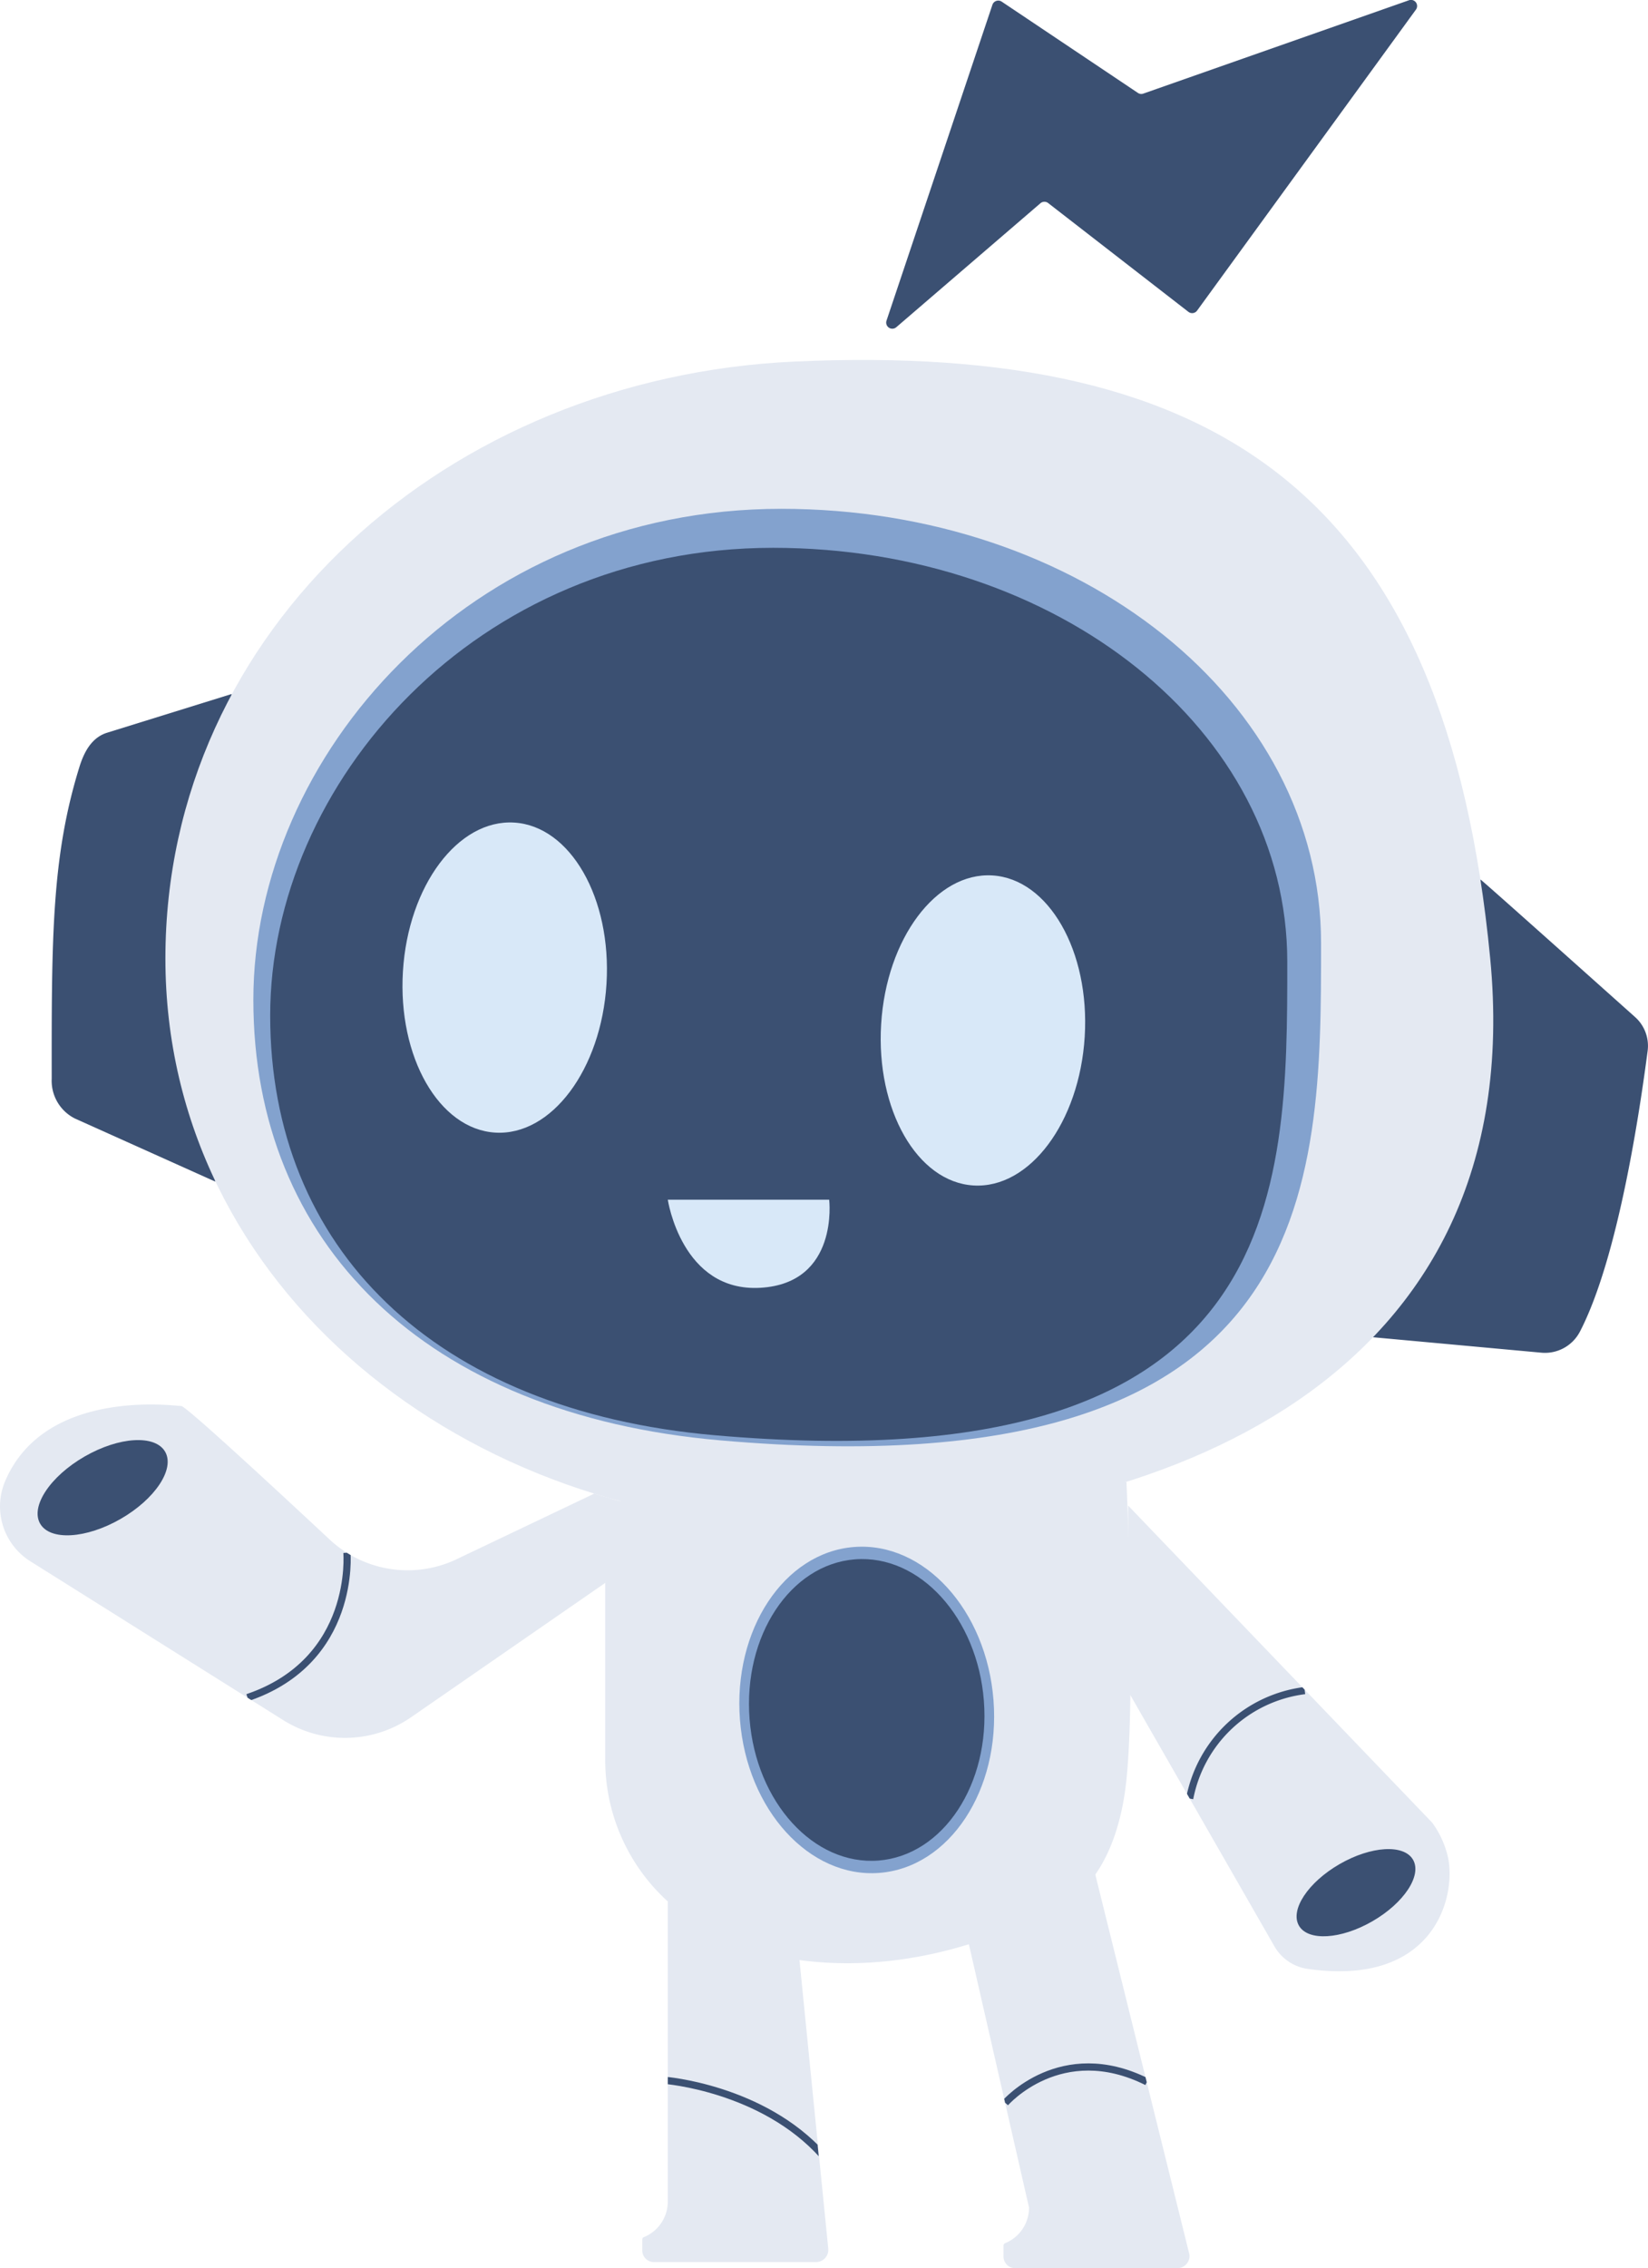
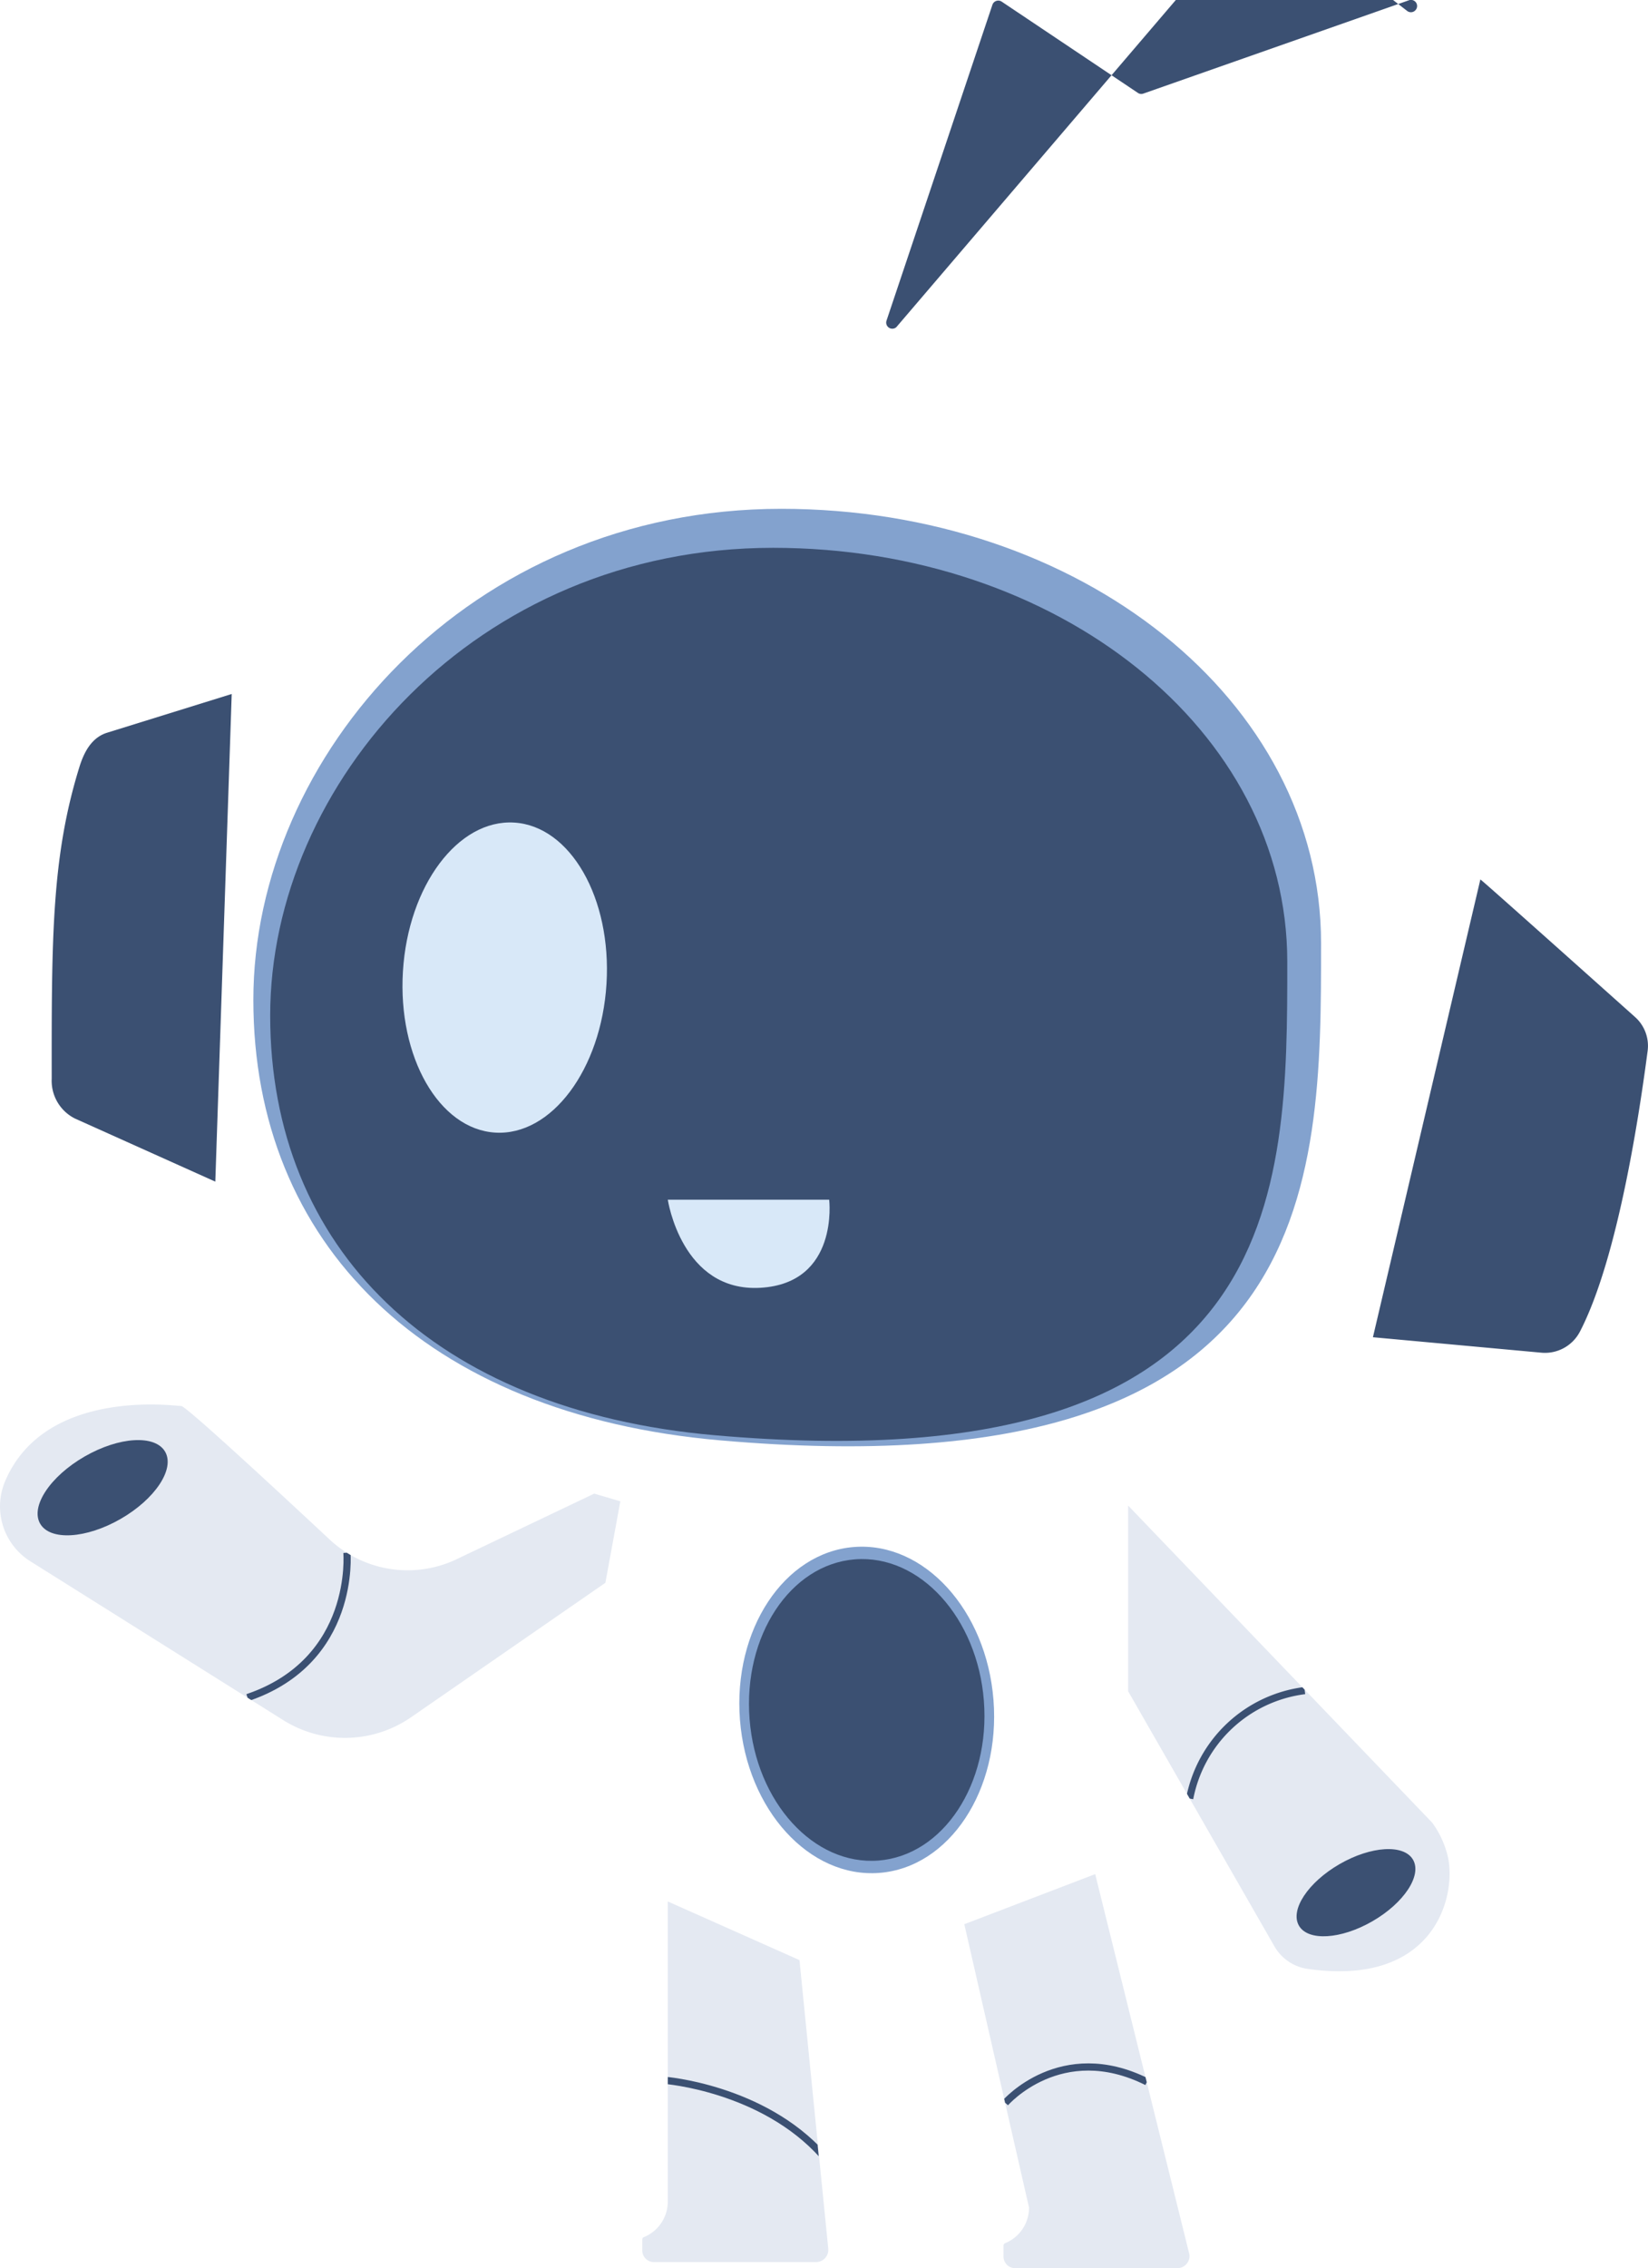
<svg xmlns="http://www.w3.org/2000/svg" viewBox="0 0 229.16 315.17">
  <defs>
    <style>.cls-1,.cls-7{fill:none;}.cls-2{fill:#3b5072;}.cls-3{fill:#e4e9f2;}.cls-4{fill:#83a2ce;}.cls-5{fill:#d8e8f8;}.cls-6{clip-path:url(#clip-path);}.cls-7{stroke:#3b5072;stroke-miterlimit:10;}.cls-8{clip-path:url(#clip-path-2);}.cls-9{clip-path:url(#clip-path-3);}.cls-10{clip-path:url(#clip-path-4);}</style>
    <clipPath id="clip-path">
      <path class="cls-1" d="M92.86,264.65v41.69a5.33,5.33,0,0,1-3.32,4.94h0a.37.37,0,0,0-.23.34v1.52a1.63,1.63,0,0,0,1.62,1.62h22.54a1.71,1.71,0,0,0,1.7-1.88l-4-40.08Z" />
    </clipPath>
    <clipPath id="clip-path-2">
      <path class="cls-1" d="M134.09,267.37l9,39.38a5.33,5.33,0,0,1-3.32,4.94h0a.37.37,0,0,0-.23.34v1.52a1.63,1.63,0,0,0,1.62,1.62h22.54a1.71,1.71,0,0,0,1.7-1.88l-13.11-52.88Z" />
    </clipPath>
    <clipPath id="clip-path-3">
      <path class="cls-1" d="M156.87,209.2l43.58,45.42s3.46,24.16-21.79,18.36l-21.79-38Z" />
    </clipPath>
    <clipPath id="clip-path-4">
      <path class="cls-1" d="M82.63,207.54l-19.42,9.25a15.89,15.89,0,0,1-17.37-2.87c-8.17-7.62-20-18.55-20.63-18.55-.83,0-19-2.61-24.52,10.5A9,9,0,0,0,4.31,217l35.05,22a16.17,16.17,0,0,0,17.82-.4l27-18.67,2.08-11.32Z" />
    </clipPath>
  </defs>
  <g id="Laag_2" data-name="Laag 2">
    <g id="Laag_3" data-name="Laag 3">
      <path class="cls-2" d="M32.22,96.43,14.9,101.81c-2.15.67-3.21,2.66-3.87,4.8C7.19,119,7.17,130.31,7.19,149.88a5.87,5.87,0,0,0,3.25,5.55l19.5,8.76Z" />
      <path class="cls-2" d="M205.85,122.2c0-.1,15.71,13.94,21.49,19.1a5.37,5.37,0,0,1,1.77,4.72c-1,7.61-4,28.57-9.41,39a5.48,5.48,0,0,1-5.34,2.94l-23.45-2.15Z" />
-       <path class="cls-3" d="M207.22,133.19c5.62,58.63-45.76,78.93-94.07,78.93S23,179,23,133.19s39.21-80.74,87.46-82.95C170.17,47.5,201.1,69.41,207.22,133.19Z" />
      <path class="cls-4" d="M183.7,131.07c0,33.8,0,76.37-83.55,69.07-41.16-3.59-64.92-27.4-64.92-61.21S65.15,70.7,108.64,70.7C150.2,70.7,183.7,97.26,183.7,131.07Z" />
-       <path class="cls-3" d="M84.16,208.67v35.68a26.51,26.51,0,0,0,8.7,19.86,33.62,33.62,0,0,0,18.36,8.15c21.26,2.81,38.33-9,38.33-9s5.8-3.54,7.09-16.11,0-41.33,0-41.33Z" />
      <path class="cls-3" d="M82.63,207.54l-19.42,9.25a15.89,15.89,0,0,1-17.37-2.87c-8.17-7.62-20-18.55-20.63-18.55-.83,0-19-2.61-24.52,10.5A9,9,0,0,0,4.31,217l35.05,22a16.17,16.17,0,0,0,17.82-.4l27-18.67,2.08-11.32Z" />
      <path class="cls-3" d="M156.87,209.2l42.29,44.07a13.16,13.16,0,0,1,2.18,4.76c1.21,5.55-1.92,18.07-19.51,15.55a6.37,6.37,0,0,1-4.62-3.14L156.87,235Z" />
      <path class="cls-3" d="M92.86,264.21v41.7a5.34,5.34,0,0,1-3.32,4.94h0a.36.36,0,0,0-.23.34v1.51a1.62,1.62,0,0,0,1.62,1.62h22.54a1.71,1.71,0,0,0,1.7-1.88l-4-40.08Z" />
      <path class="cls-3" d="M134.09,267.37l9,39.38a5.33,5.33,0,0,1-3.32,4.94h0a.37.37,0,0,0-.23.34v1.52a1.63,1.63,0,0,0,1.62,1.62h22.54a1.71,1.71,0,0,0,1.7-1.88l-13.11-52.88Z" />
      <path class="cls-2" d="M179,133.63c0,32.2,0,72.74-79.6,65.8-39.2-3.43-61.83-26.11-61.83-58.31s28.5-65,69.93-65C147.1,76.12,179,101.43,179,133.63Z" />
-       <path class="cls-2" d="M123.27,44.56,138,.66a.86.86,0,0,1,1.28-.44L158.2,12.89A.83.83,0,0,0,159,13L195.88.05a.85.85,0,0,1,1,1.3L166.46,43.16a.85.85,0,0,1-1.21.17l-19.48-15.1a.85.85,0,0,0-1.08,0L124.63,45.47A.85.85,0,0,1,123.27,44.56Z" />
-       <ellipse class="cls-5" cx="136.68" cy="143.18" rx="21.58" ry="14.18" transform="translate(-14.6 270.84) rotate(-86.49)" />
+       <path class="cls-2" d="M123.27,44.56,138,.66a.86.86,0,0,1,1.28-.44L158.2,12.89A.83.83,0,0,0,159,13L195.88.05a.85.85,0,0,1,1,1.3a.85.85,0,0,1-1.21.17l-19.48-15.1a.85.85,0,0,0-1.08,0L124.63,45.47A.85.85,0,0,1,123.27,44.56Z" />
      <ellipse class="cls-5" cx="70.18" cy="135.83" rx="21.58" ry="14.18" transform="translate(-69.69 197.57) rotate(-86.49)" />
      <path class="cls-5" d="M92.86,166.7H115.3s1.4,11.6-9.56,12.24S92.86,166.7,92.86,166.7Z" />
      <ellipse class="cls-2" cx="14.21" cy="205.9" rx="9.99" ry="4.99" transform="matrix(0.87, -0.5, 0.5, 0.87, -101.04, 34.69)" />
      <ellipse class="cls-4" cx="120.52" cy="237.6" rx="17.68" ry="22.71" transform="translate(-18.11 10.09) rotate(-4.46)" />
      <ellipse class="cls-2" cx="120.52" cy="237.6" rx="16.34" ry="20.99" transform="translate(-18.11 10.09) rotate(-4.46)" />
      <g class="cls-6">
        <path class="cls-7" d="M92.42,289.06s13.6,1.05,22,10.43" />
      </g>
      <g class="cls-8">
        <path class="cls-7" d="M139.79,292.2s7.72-8.9,19.7-2.93" />
      </g>
      <g class="cls-9">
        <path class="cls-7" d="M181.43,234.91a18.65,18.65,0,0,0-16,15" />
      </g>
      <g class="cls-10">
        <path class="cls-7" d="M48.24,215.75s1.33,15-13.82,20.13" />
      </g>
      <ellipse class="cls-2" cx="188.55" cy="262.99" rx="9.16" ry="4.58" transform="translate(-106.23 129.51) rotate(-30)" />
    </g>
  </g>
</svg>